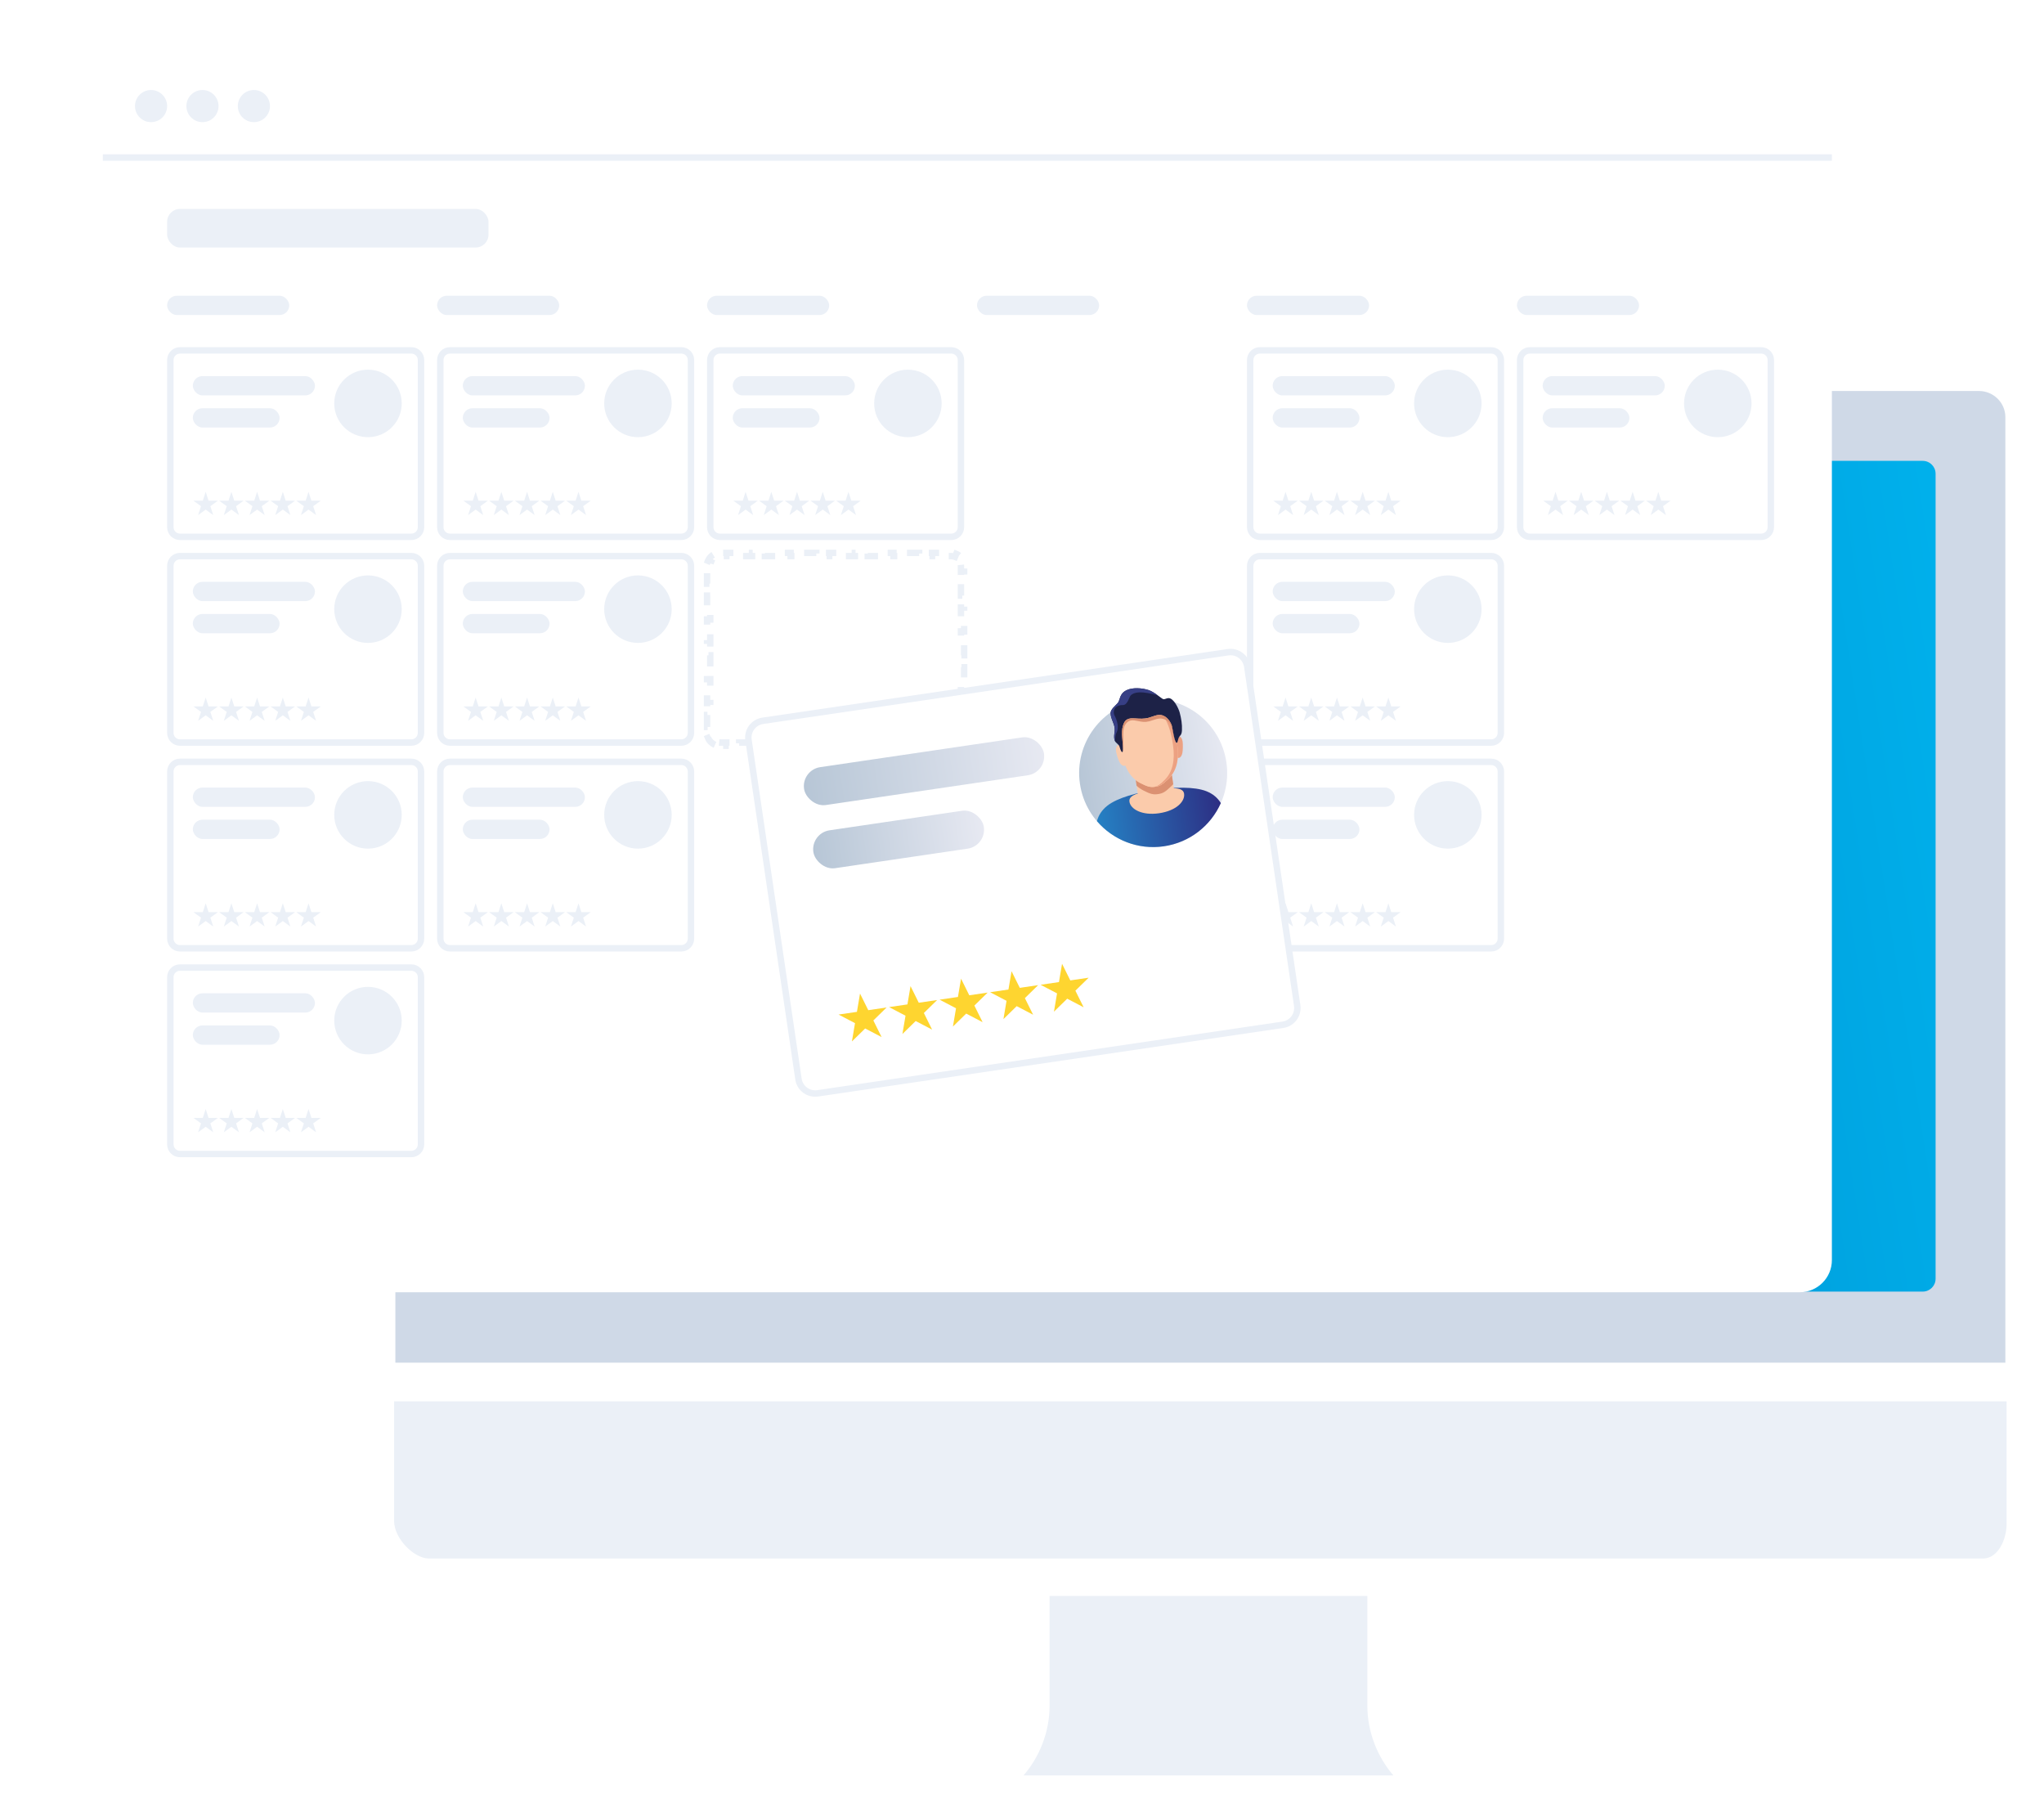
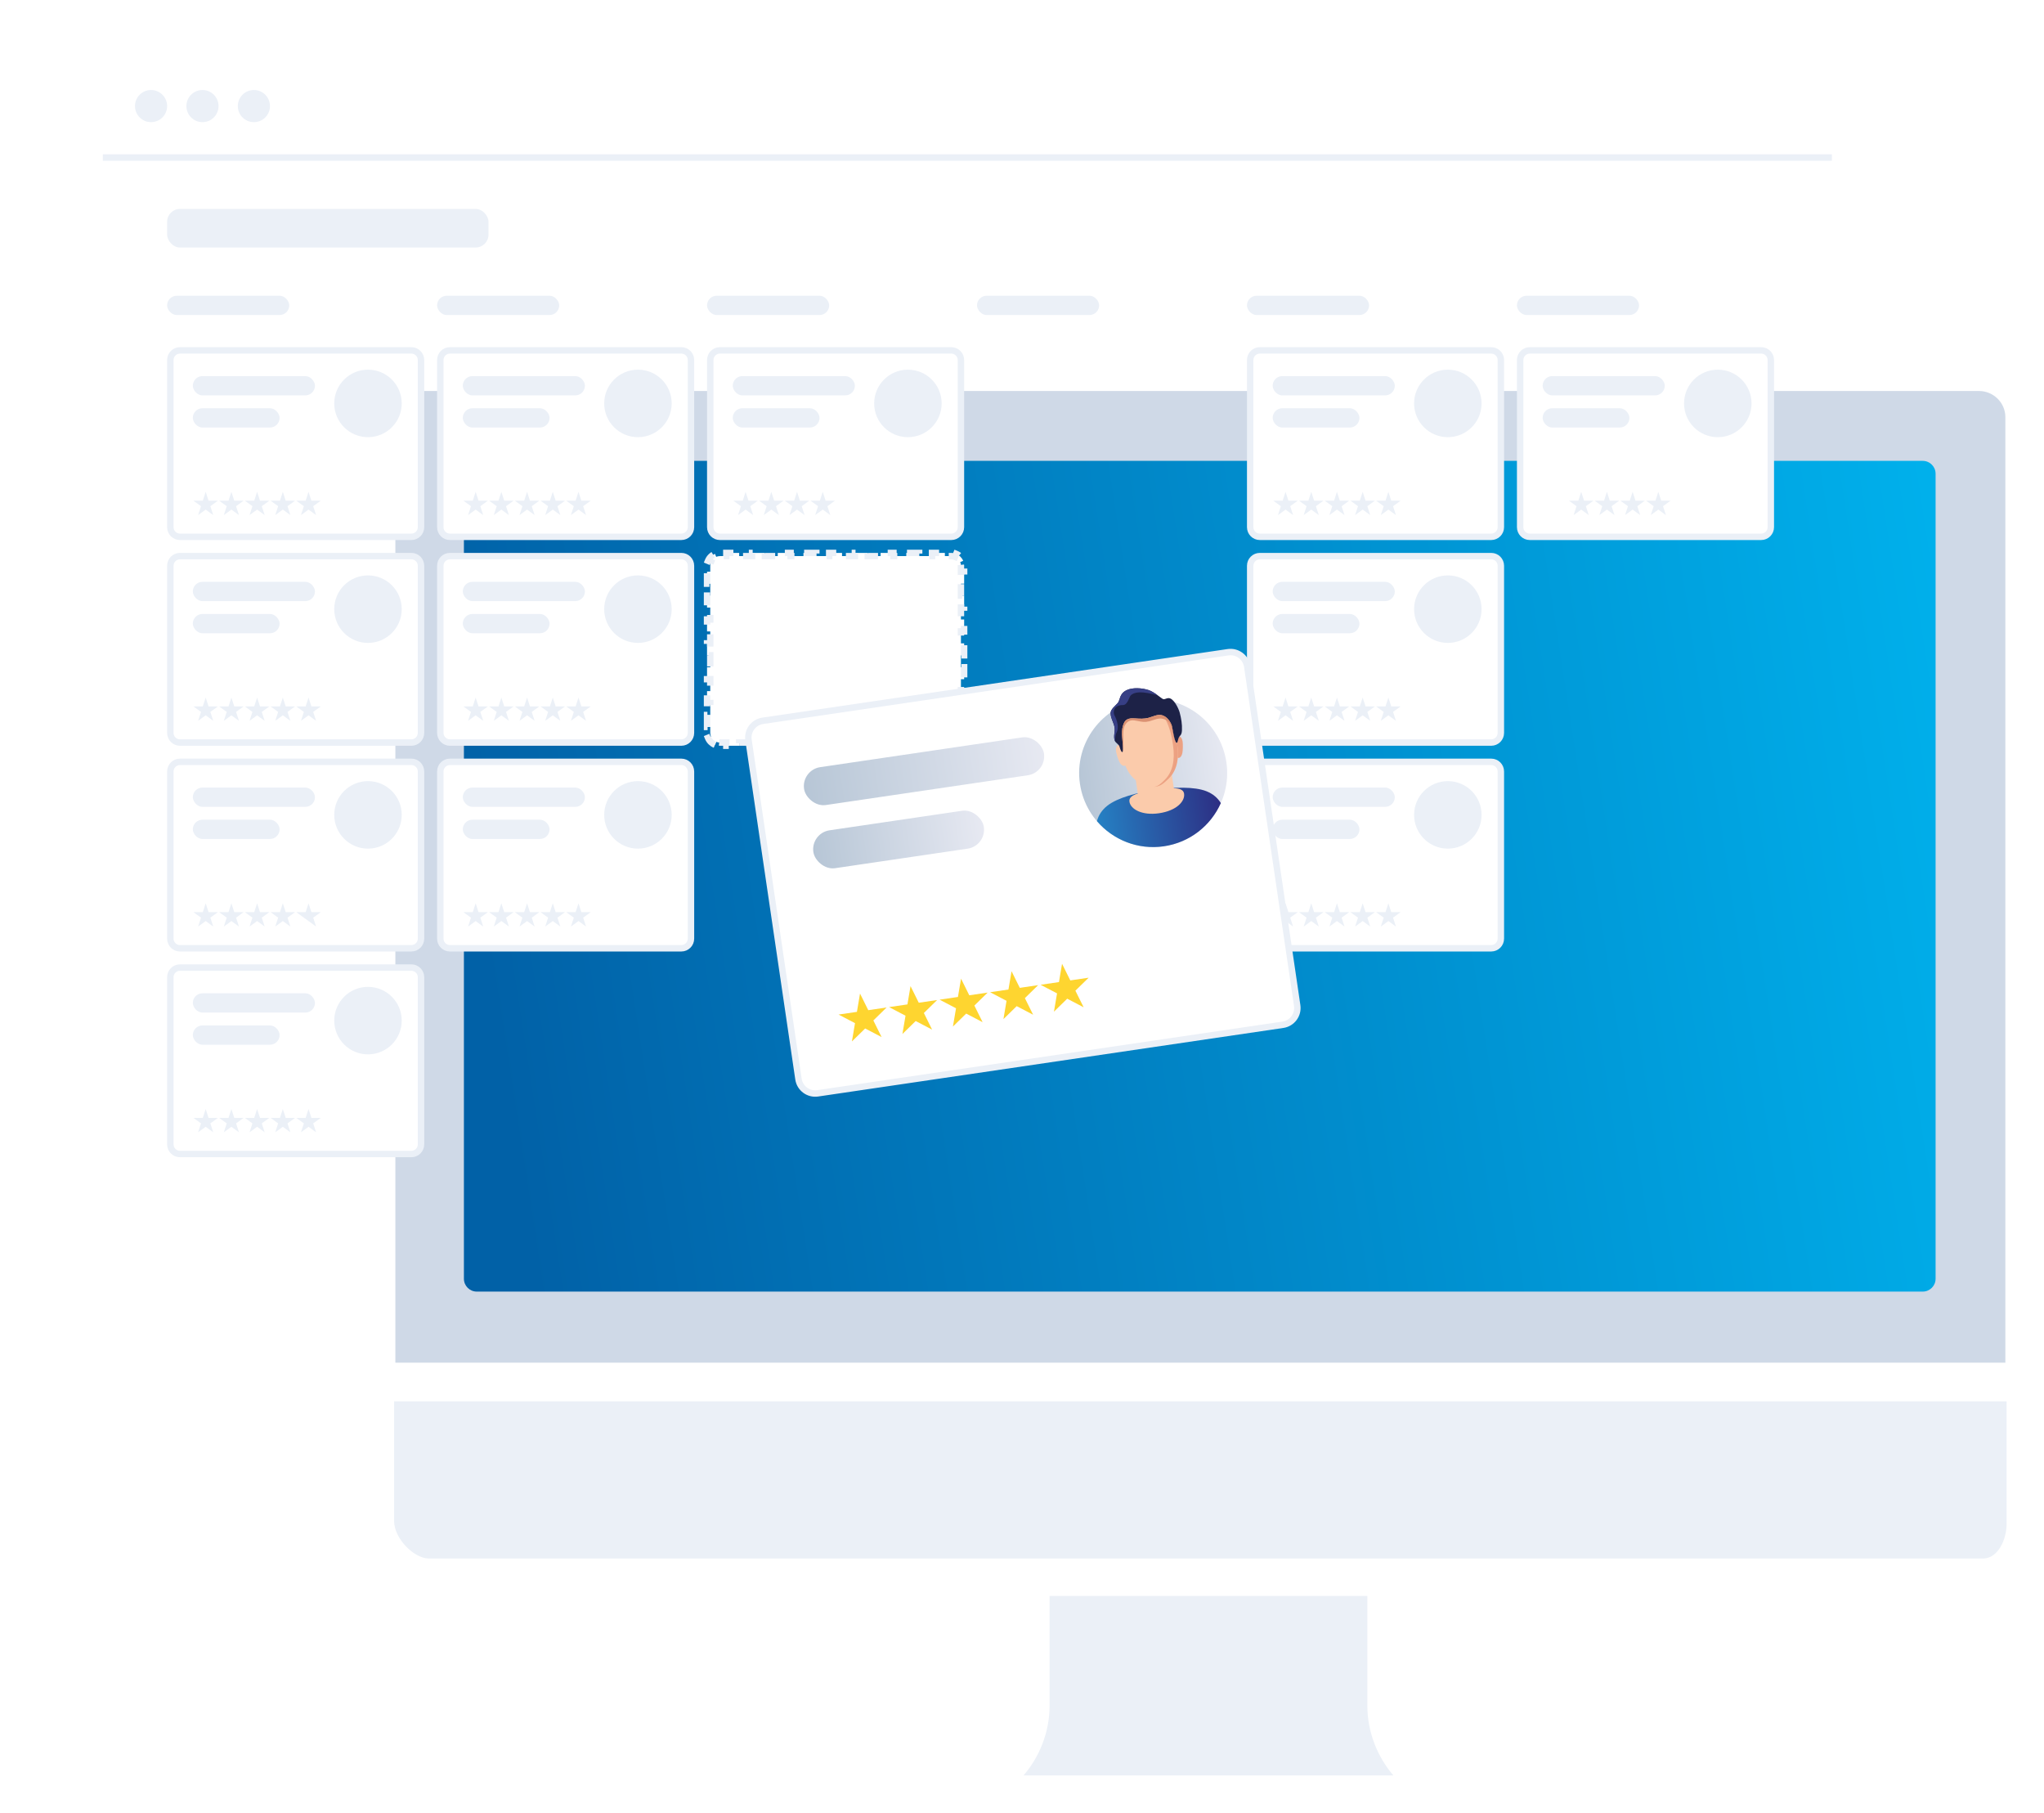
<svg xmlns="http://www.w3.org/2000/svg" width="636" height="564" viewBox="0 0 636 564" fill="none">
  <path d="M320.767 480.961V530.629C320.767 545.763 308.36 558.18 293.238 558.18H458.803C443.681 558.18 431.273 545.763 431.273 530.629V480.961H320.767Z" fill="#EBF0F7" />
  <path d="M458.803 564H293.238V552.359C305.258 552.359 314.951 542.658 314.951 530.629V475.14H437.089V530.629C437.089 542.658 446.783 552.359 458.803 552.359V564ZM318.441 552.359H433.6C428.559 546.539 425.457 538.778 425.457 530.629V486.781H326.583V530.629C326.583 538.778 323.482 546.539 318.441 552.359Z" fill="white" />
  <path d="M629.796 430.128V129.79C629.796 122.029 623.592 115.821 615.837 115.821H131.162C123.408 115.821 117.204 122.029 117.204 129.79V429.74H629.796V430.128Z" fill="#CFD9E7" />
  <path d="M635.612 435.949H111.388V129.79C111.388 118.925 120.306 110 131.162 110H615.837C626.694 110 635.612 118.925 635.612 129.79V435.949ZM123.02 424.308H623.98V129.79C623.98 125.133 620.103 121.641 615.837 121.641H131.162C126.51 121.641 123.02 125.521 123.02 129.79V424.308Z" fill="white" />
  <path d="M598.267 143.371H148.346C146.136 143.371 144.346 145.162 144.346 147.371V397.802C144.346 400.011 146.136 401.802 148.346 401.802H598.267C600.476 401.802 602.267 400.011 602.267 397.802V147.371C602.267 145.162 600.476 143.371 598.267 143.371Z" fill="url(#paint0_linear)" />
  <path d="M116.816 429.74V473.2C116.816 481.348 125.346 490.661 133.489 490.661H617.001C625.143 490.661 630.184 482.125 630.184 473.976V429.74H116.816Z" fill="#EBF0F7" />
  <path d="M617.001 496.482H133.489C122.244 496.482 111 484.841 111 473.2V423.919H636V473.588C636 484.841 629.021 496.482 617.001 496.482ZM122.632 435.56V473.2C122.632 478.632 128.836 484.841 133.489 484.841H617.001C621.654 484.841 624.368 479.02 624.368 473.976V435.948H122.632V435.56Z" fill="white" />
  <path d="M484.951 552.359H262V564H484.951V552.359Z" fill="white" />
  <g filter="url(#filter0_d)">
-     <rect x="32" y="18" width="538" height="370" rx="10" fill="white" />
-   </g>
+     </g>
  <path d="M32 48H570V50H32V48Z" fill="#EBF0F7" />
  <circle cx="47" cy="33" r="5" fill="#EBF0F7" />
  <circle cx="63" cy="33" r="5" fill="#EBF0F7" />
  <circle cx="79" cy="33" r="5" fill="#EBF0F7" />
  <path d="M53 112C53 110.343 54.343 109 56 109H128C129.657 109 131 110.343 131 112V164C131 165.657 129.657 167 128 167H56C54.343 167 53 165.657 53 164V112Z" fill="white" stroke="#EBF0F7" stroke-width="2" />
  <circle cx="114.5" cy="125.5" r="10.5" fill="#EBF0F7" />
  <rect x="60" y="117" width="38" height="6" rx="3" fill="#EBF0F7" />
  <rect x="60" y="127" width="27" height="6" rx="3" fill="#EBF0F7" />
  <path d="M64 153L64.898 155.764H67.804L65.453 157.472L66.351 160.236L64 158.528L61.649 160.236L62.547 157.472L60.196 155.764H63.102L64 153Z" fill="#EBF0F7" />
  <path d="M72 153L72.898 155.764H75.804L73.453 157.472L74.351 160.236L72 158.528L69.649 160.236L70.547 157.472L68.196 155.764H71.102L72 153Z" fill="#EBF0F7" />
  <path d="M80 153L80.898 155.764H83.804L81.453 157.472L82.351 160.236L80 158.528L77.649 160.236L78.547 157.472L76.196 155.764H79.102L80 153Z" fill="#EBF0F7" />
  <path d="M88 153L88.898 155.764H91.804L89.453 157.472L90.351 160.236L88 158.528L85.649 160.236L86.547 157.472L84.196 155.764H87.102L88 153Z" fill="#EBF0F7" />
  <path d="M96 153L96.898 155.764H99.804L97.453 157.472L98.351 160.236L96 158.528L93.649 160.236L94.547 157.472L92.196 155.764H95.102L96 153Z" fill="#EBF0F7" />
  <path d="M53 176C53 174.343 54.343 173 56 173H128C129.657 173 131 174.343 131 176V228C131 229.657 129.657 231 128 231H56C54.343 231 53 229.657 53 228V176Z" fill="white" stroke="#EBF0F7" stroke-width="2" />
  <circle cx="114.5" cy="189.5" r="10.5" fill="#EBF0F7" />
  <rect x="60" y="181" width="38" height="6" rx="3" fill="#EBF0F7" />
  <rect x="60" y="191" width="27" height="6" rx="3" fill="#EBF0F7" />
  <path d="M64 217L64.898 219.764H67.804L65.453 221.472L66.351 224.236L64 222.528L61.649 224.236L62.547 221.472L60.196 219.764H63.102L64 217Z" fill="#EBF0F7" />
  <path d="M72 217L72.898 219.764H75.804L73.453 221.472L74.351 224.236L72 222.528L69.649 224.236L70.547 221.472L68.196 219.764H71.102L72 217Z" fill="#EBF0F7" />
  <path d="M80 217L80.898 219.764H83.804L81.453 221.472L82.351 224.236L80 222.528L77.649 224.236L78.547 221.472L76.196 219.764H79.102L80 217Z" fill="#EBF0F7" />
  <path d="M88 217L88.898 219.764H91.804L89.453 221.472L90.351 224.236L88 222.528L85.649 224.236L86.547 221.472L84.196 219.764H87.102L88 217Z" fill="#EBF0F7" />
  <path d="M96 217L96.898 219.764H99.804L97.453 221.472L98.351 224.236L96 222.528L93.649 224.236L94.547 221.472L92.196 219.764H95.102L96 217Z" fill="#EBF0F7" />
  <path d="M53 240C53 238.343 54.343 237 56 237H128C129.657 237 131 238.343 131 240V292C131 293.657 129.657 295 128 295H56C54.343 295 53 293.657 53 292V240Z" fill="white" stroke="#EBF0F7" stroke-width="2" />
  <circle cx="114.5" cy="253.5" r="10.5" fill="#EBF0F7" />
  <rect x="60" y="245" width="38" height="6" rx="3" fill="#EBF0F7" />
  <rect x="60" y="255" width="27" height="6" rx="3" fill="#EBF0F7" />
  <path d="M64 281L64.898 283.764H67.804L65.453 285.472L66.351 288.236L64 286.528L61.649 288.236L62.547 285.472L60.196 283.764H63.102L64 281Z" fill="#EBF0F7" />
  <path d="M72 281L72.898 283.764H75.804L73.453 285.472L74.351 288.236L72 286.528L69.649 288.236L70.547 285.472L68.196 283.764H71.102L72 281Z" fill="#EBF0F7" />
  <path d="M80 281L80.898 283.764H83.804L81.453 285.472L82.351 288.236L80 286.528L77.649 288.236L78.547 285.472L76.196 283.764H79.102L80 281Z" fill="#EBF0F7" />
  <path d="M88 281L88.898 283.764H91.804L89.453 285.472L90.351 288.236L88 286.528L85.649 288.236L86.547 285.472L84.196 283.764H87.102L88 281Z" fill="#EBF0F7" />
-   <path d="M96 281L96.898 283.764H99.804L97.453 285.472L98.351 288.236L96 286.528L93.649 288.236L94.547 285.472L92.196 283.764H95.102L96 281Z" fill="#EBF0F7" />
+   <path d="M96 281L96.898 283.764H99.804L97.453 285.472L98.351 288.236L96 286.528L94.547 285.472L92.196 283.764H95.102L96 281Z" fill="#EBF0F7" />
  <path d="M53 304C53 302.343 54.343 301 56 301H128C129.657 301 131 302.343 131 304V356C131 357.657 129.657 359 128 359H56C54.343 359 53 357.657 53 356V304Z" fill="white" stroke="#EBF0F7" stroke-width="2" />
  <circle cx="114.5" cy="317.5" r="10.5" fill="#EBF0F7" />
  <rect x="60" y="309" width="38" height="6" rx="3" fill="#EBF0F7" />
  <rect x="60" y="319" width="27" height="6" rx="3" fill="#EBF0F7" />
  <path d="M64 345L64.898 347.764H67.804L65.453 349.472L66.351 352.236L64 350.528L61.649 352.236L62.547 349.472L60.196 347.764H63.102L64 345Z" fill="#EBF0F7" />
  <path d="M72 345L72.898 347.764H75.804L73.453 349.472L74.351 352.236L72 350.528L69.649 352.236L70.547 349.472L68.196 347.764H71.102L72 345Z" fill="#EBF0F7" />
  <path d="M80 345L80.898 347.764H83.804L81.453 349.472L82.351 352.236L80 350.528L77.649 352.236L78.547 349.472L76.196 347.764H79.102L80 345Z" fill="#EBF0F7" />
  <path d="M88 345L88.898 347.764H91.804L89.453 349.472L90.351 352.236L88 350.528L85.649 352.236L86.547 349.472L84.196 347.764H87.102L88 345Z" fill="#EBF0F7" />
  <path d="M96 345L96.898 347.764H99.804L97.453 349.472L98.351 352.236L96 350.528L93.649 352.236L94.547 349.472L92.196 347.764H95.102L96 345Z" fill="#EBF0F7" />
  <path d="M137 112C137 110.343 138.343 109 140 109H212C213.657 109 215 110.343 215 112V164C215 165.657 213.657 167 212 167H140C138.343 167 137 165.657 137 164V112Z" fill="white" stroke="#EBF0F7" stroke-width="2" />
  <circle cx="198.5" cy="125.5" r="10.5" fill="#EBF0F7" />
  <rect x="144" y="117" width="38" height="6" rx="3" fill="#EBF0F7" />
  <rect x="144" y="127" width="27" height="6" rx="3" fill="#EBF0F7" />
  <path d="M148 153L148.898 155.764H151.804L149.453 157.472L150.351 160.236L148 158.528L145.649 160.236L146.547 157.472L144.196 155.764H147.102L148 153Z" fill="#EBF0F7" />
  <path d="M156 153L156.898 155.764H159.804L157.453 157.472L158.351 160.236L156 158.528L153.649 160.236L154.547 157.472L152.196 155.764H155.102L156 153Z" fill="#EBF0F7" />
  <path d="M164 153L164.898 155.764H167.804L165.453 157.472L166.351 160.236L164 158.528L161.649 160.236L162.547 157.472L160.196 155.764H163.102L164 153Z" fill="#EBF0F7" />
  <path d="M172 153L172.898 155.764H175.804L173.453 157.472L174.351 160.236L172 158.528L169.649 160.236L170.547 157.472L168.196 155.764H171.102L172 153Z" fill="#EBF0F7" />
  <path d="M180 153L180.898 155.764H183.804L181.453 157.472L182.351 160.236L180 158.528L177.649 160.236L178.547 157.472L176.196 155.764H179.102L180 153Z" fill="#EBF0F7" />
  <path d="M137 176C137 174.343 138.343 173 140 173H212C213.657 173 215 174.343 215 176V228C215 229.657 213.657 231 212 231H140C138.343 231 137 229.657 137 228V176Z" fill="white" stroke="#EBF0F7" stroke-width="2" />
  <circle cx="198.5" cy="189.5" r="10.5" fill="#EBF0F7" />
  <rect x="144" y="181" width="38" height="6" rx="3" fill="#EBF0F7" />
  <rect x="144" y="191" width="27" height="6" rx="3" fill="#EBF0F7" />
  <path d="M148 217L148.898 219.764H151.804L149.453 221.472L150.351 224.236L148 222.528L145.649 224.236L146.547 221.472L144.196 219.764H147.102L148 217Z" fill="#EBF0F7" />
  <path d="M156 217L156.898 219.764H159.804L157.453 221.472L158.351 224.236L156 222.528L153.649 224.236L154.547 221.472L152.196 219.764H155.102L156 217Z" fill="#EBF0F7" />
  <path d="M164 217L164.898 219.764H167.804L165.453 221.472L166.351 224.236L164 222.528L161.649 224.236L162.547 221.472L160.196 219.764H163.102L164 217Z" fill="#EBF0F7" />
  <path d="M172 217L172.898 219.764H175.804L173.453 221.472L174.351 224.236L172 222.528L169.649 224.236L170.547 221.472L168.196 219.764H171.102L172 217Z" fill="#EBF0F7" />
  <path d="M180 217L180.898 219.764H183.804L181.453 221.472L182.351 224.236L180 222.528L177.649 224.236L178.547 221.472L176.196 219.764H179.102L180 217Z" fill="#EBF0F7" />
  <path d="M222.469 231.696C221.491 231.291 220.709 230.509 220.304 229.531L221.227 229.148C221.081 228.796 221 228.409 221 228V226.143H220V222.429H221V218.714H220V215H221V211.286H220V207.571H221V203.857H220V200.143H221V196.429H220V192.714H221V189H220V185.286H221V181.571H220V177.857H221V176C221 175.591 221.081 175.204 221.227 174.852L220.304 174.469C220.709 173.491 221.491 172.709 222.469 172.304L222.852 173.227C223.204 173.081 223.591 173 224 173H226V172H230V173H234V172H238V173H242V172H246V173H250V172H254V173H258V172H262V173H266V172H270V173H274V172H278V173H282V172H286V173H290V172H294V173H296C296.409 173 296.796 173.081 297.148 173.227L297.531 172.304C298.509 172.709 299.291 173.491 299.696 174.469L298.773 174.852C298.919 175.204 299 175.591 299 176V177.857H300V181.571H299V185.286H300V189H299V192.714H300V196.429H299V200.143H300V203.857H299V207.571H300V211.286H299V215H300V218.714H299V222.429H300V226.143H299V228C299 228.409 298.919 228.796 298.773 229.148L299.696 229.531C299.291 230.509 298.509 231.291 297.531 231.696L297.148 230.773C296.796 230.919 296.409 231 296 231H294V232H290V231H286V232H282V231H278V232H274V231H270V232H266V231H262V232H258V231H254V232H250V231H246V232H242V231H238V232H234V231H230V232H226V231H224C223.591 231 223.204 230.919 222.852 230.773L222.469 231.696Z" fill="white" stroke="#EBF0F7" stroke-width="2" stroke-dasharray="4 4" />
  <path d="M137 240C137 238.343 138.343 237 140 237H212C213.657 237 215 238.343 215 240V292C215 293.657 213.657 295 212 295H140C138.343 295 137 293.657 137 292V240Z" fill="white" stroke="#EBF0F7" stroke-width="2" />
  <circle cx="198.5" cy="253.5" r="10.5" fill="#EBF0F7" />
  <rect x="144" y="245" width="38" height="6" rx="3" fill="#EBF0F7" />
  <rect x="144" y="255" width="27" height="6" rx="3" fill="#EBF0F7" />
  <path d="M148 281L148.898 283.764H151.804L149.453 285.472L150.351 288.236L148 286.528L145.649 288.236L146.547 285.472L144.196 283.764H147.102L148 281Z" fill="#EBF0F7" />
  <path d="M156 281L156.898 283.764H159.804L157.453 285.472L158.351 288.236L156 286.528L153.649 288.236L154.547 285.472L152.196 283.764H155.102L156 281Z" fill="#EBF0F7" />
  <path d="M164 281L164.898 283.764H167.804L165.453 285.472L166.351 288.236L164 286.528L161.649 288.236L162.547 285.472L160.196 283.764H163.102L164 281Z" fill="#EBF0F7" />
  <path d="M172 281L172.898 283.764H175.804L173.453 285.472L174.351 288.236L172 286.528L169.649 288.236L170.547 285.472L168.196 283.764H171.102L172 281Z" fill="#EBF0F7" />
  <path d="M180 281L180.898 283.764H183.804L181.453 285.472L182.351 288.236L180 286.528L177.649 288.236L178.547 285.472L176.196 283.764H179.102L180 281Z" fill="#EBF0F7" />
  <path d="M221 112C221 110.343 222.343 109 224 109H296C297.657 109 299 110.343 299 112V164C299 165.657 297.657 167 296 167H224C222.343 167 221 165.657 221 164V112Z" fill="white" stroke="#EBF0F7" stroke-width="2" />
  <circle cx="282.5" cy="125.5" r="10.5" fill="#EBF0F7" />
  <rect x="228" y="117" width="38" height="6" rx="3" fill="#EBF0F7" />
  <rect x="228" y="127" width="27" height="6" rx="3" fill="#EBF0F7" />
  <path d="M232 153L232.898 155.764H235.804L233.453 157.472L234.351 160.236L232 158.528L229.649 160.236L230.547 157.472L228.196 155.764H231.102L232 153Z" fill="#EBF0F7" />
  <path d="M240 153L240.898 155.764H243.804L241.453 157.472L242.351 160.236L240 158.528L237.649 160.236L238.547 157.472L236.196 155.764H239.102L240 153Z" fill="#EBF0F7" />
  <path d="M248 153L248.898 155.764H251.804L249.453 157.472L250.351 160.236L248 158.528L245.649 160.236L246.547 157.472L244.196 155.764H247.102L248 153Z" fill="#EBF0F7" />
  <path d="M256 153L256.898 155.764H259.804L257.453 157.472L258.351 160.236L256 158.528L253.649 160.236L254.547 157.472L252.196 155.764H255.102L256 153Z" fill="#EBF0F7" />
-   <path d="M264 153L264.898 155.764H267.804L265.453 157.472L266.351 160.236L264 158.528L261.649 160.236L262.547 157.472L260.196 155.764H263.102L264 153Z" fill="#EBF0F7" />
  <path d="M389 112C389 110.343 390.343 109 392 109H464C465.657 109 467 110.343 467 112V164C467 165.657 465.657 167 464 167H392C390.343 167 389 165.657 389 164V112Z" fill="white" stroke="#EBF0F7" stroke-width="2" />
  <circle cx="450.5" cy="125.5" r="10.5" fill="#EBF0F7" />
  <rect x="396" y="117" width="38" height="6" rx="3" fill="#EBF0F7" />
  <rect x="396" y="127" width="27" height="6" rx="3" fill="#EBF0F7" />
  <path d="M400 153L400.898 155.764H403.804L401.453 157.472L402.351 160.236L400 158.528L397.649 160.236L398.547 157.472L396.196 155.764H399.102L400 153Z" fill="#EBF0F7" />
  <path d="M408 153L408.898 155.764H411.804L409.453 157.472L410.351 160.236L408 158.528L405.649 160.236L406.547 157.472L404.196 155.764H407.102L408 153Z" fill="#EBF0F7" />
  <path d="M416 153L416.898 155.764H419.804L417.453 157.472L418.351 160.236L416 158.528L413.649 160.236L414.547 157.472L412.196 155.764H415.102L416 153Z" fill="#EBF0F7" />
  <path d="M424 153L424.898 155.764H427.804L425.453 157.472L426.351 160.236L424 158.528L421.649 160.236L422.547 157.472L420.196 155.764H423.102L424 153Z" fill="#EBF0F7" />
  <path d="M432 153L432.898 155.764H435.804L433.453 157.472L434.351 160.236L432 158.528L429.649 160.236L430.547 157.472L428.196 155.764H431.102L432 153Z" fill="#EBF0F7" />
  <path d="M389 176C389 174.343 390.343 173 392 173H464C465.657 173 467 174.343 467 176V228C467 229.657 465.657 231 464 231H392C390.343 231 389 229.657 389 228V176Z" fill="white" stroke="#EBF0F7" stroke-width="2" />
  <circle cx="450.5" cy="189.5" r="10.5" fill="#EBF0F7" />
  <rect x="396" y="181" width="38" height="6" rx="3" fill="#EBF0F7" />
  <rect x="396" y="191" width="27" height="6" rx="3" fill="#EBF0F7" />
  <path d="M400 217L400.898 219.764H403.804L401.453 221.472L402.351 224.236L400 222.528L397.649 224.236L398.547 221.472L396.196 219.764H399.102L400 217Z" fill="#EBF0F7" />
  <path d="M408 217L408.898 219.764H411.804L409.453 221.472L410.351 224.236L408 222.528L405.649 224.236L406.547 221.472L404.196 219.764H407.102L408 217Z" fill="#EBF0F7" />
  <path d="M416 217L416.898 219.764H419.804L417.453 221.472L418.351 224.236L416 222.528L413.649 224.236L414.547 221.472L412.196 219.764H415.102L416 217Z" fill="#EBF0F7" />
  <path d="M424 217L424.898 219.764H427.804L425.453 221.472L426.351 224.236L424 222.528L421.649 224.236L422.547 221.472L420.196 219.764H423.102L424 217Z" fill="#EBF0F7" />
  <path d="M432 217L432.898 219.764H435.804L433.453 221.472L434.351 224.236L432 222.528L429.649 224.236L430.547 221.472L428.196 219.764H431.102L432 217Z" fill="#EBF0F7" />
  <path d="M389 240C389 238.343 390.343 237 392 237H464C465.657 237 467 238.343 467 240V292C467 293.657 465.657 295 464 295H392C390.343 295 389 293.657 389 292V240Z" fill="white" stroke="#EBF0F7" stroke-width="2" />
  <circle cx="450.5" cy="253.5" r="10.5" fill="#EBF0F7" />
  <rect x="396" y="245" width="38" height="6" rx="3" fill="#EBF0F7" />
  <rect x="396" y="255" width="27" height="6" rx="3" fill="#EBF0F7" />
  <path d="M400 281L400.898 283.764H403.804L401.453 285.472L402.351 288.236L400 286.528L397.649 288.236L398.547 285.472L396.196 283.764H399.102L400 281Z" fill="#EBF0F7" />
  <path d="M408 281L408.898 283.764H411.804L409.453 285.472L410.351 288.236L408 286.528L405.649 288.236L406.547 285.472L404.196 283.764H407.102L408 281Z" fill="#EBF0F7" />
  <path d="M416 281L416.898 283.764H419.804L417.453 285.472L418.351 288.236L416 286.528L413.649 288.236L414.547 285.472L412.196 283.764H415.102L416 281Z" fill="#EBF0F7" />
  <path d="M424 281L424.898 283.764H427.804L425.453 285.472L426.351 288.236L424 286.528L421.649 288.236L422.547 285.472L420.196 283.764H423.102L424 281Z" fill="#EBF0F7" />
  <path d="M432 281L432.898 283.764H435.804L433.453 285.472L434.351 288.236L432 286.528L429.649 288.236L430.547 285.472L428.196 283.764H431.102L432 281Z" fill="#EBF0F7" />
  <path d="M473 112C473 110.343 474.343 109 476 109H548C549.657 109 551 110.343 551 112V164C551 165.657 549.657 167 548 167H476C474.343 167 473 165.657 473 164V112Z" fill="white" stroke="#EBF0F7" stroke-width="2" />
  <circle cx="534.5" cy="125.5" r="10.5" fill="#EBF0F7" />
  <rect x="480" y="117" width="38" height="6" rx="3" fill="#EBF0F7" />
  <rect x="480" y="127" width="27" height="6" rx="3" fill="#EBF0F7" />
-   <path d="M484 153L484.898 155.764H487.804L485.453 157.472L486.351 160.236L484 158.528L481.649 160.236L482.547 157.472L480.196 155.764H483.102L484 153Z" fill="#EBF0F7" />
  <path d="M492 153L492.898 155.764H495.804L493.453 157.472L494.351 160.236L492 158.528L489.649 160.236L490.547 157.472L488.196 155.764H491.102L492 153Z" fill="#EBF0F7" />
  <path d="M500 153L500.898 155.764H503.804L501.453 157.472L502.351 160.236L500 158.528L497.649 160.236L498.547 157.472L496.196 155.764H499.102L500 153Z" fill="#EBF0F7" />
  <path d="M508 153L508.898 155.764H511.804L509.453 157.472L510.351 160.236L508 158.528L505.649 160.236L506.547 157.472L504.196 155.764H507.102L508 153Z" fill="#EBF0F7" />
  <path d="M516 153L516.898 155.764H519.804L517.453 157.472L518.351 160.236L516 158.528L513.649 160.236L514.547 157.472L512.196 155.764H515.102L516 153Z" fill="#EBF0F7" />
  <g filter="url(#filter1_d)">
    <path d="M232.903 206.211C232.479 203.333 234.468 200.657 237.346 200.233L382.107 178.903C384.984 178.479 387.661 180.468 388.085 183.345L403.626 288.817C404.05 291.694 402.06 294.371 399.183 294.795L254.422 316.124C251.544 316.548 248.868 314.559 248.444 311.682L232.903 206.211Z" fill="white" stroke="#EBF0F7" stroke-width="2" />
    <circle cx="358.847" cy="216.444" r="20.85" transform="rotate(-8.382 358.847 216.444)" fill="#B7C1CF" />
    <path d="M362.132 239.276C374.719 237.444 383.437 225.756 381.606 213.169C379.774 200.582 368.086 191.863 355.499 193.694C342.912 195.526 334.193 207.214 336.025 219.801C337.856 232.388 349.545 241.107 362.132 239.276Z" fill="url(#paint1_linear)" />
    <path d="M379.874 225.832C376.772 232.817 370.252 238.094 362.145 239.273C354.024 240.455 346.285 237.253 341.321 231.442C341.802 229.669 342.781 228.046 344.534 226.66C346.15 225.392 348.498 224.352 351.157 223.533C353.816 222.713 356.771 222.102 359.587 221.692C365.206 220.874 371.622 220.639 375.432 222.164C377.509 223.007 378.907 224.269 379.874 225.832Z" fill="url(#paint2_linear)" />
    <path d="M365.242 221.218L364.452 215.791L353.228 217.424L354.018 222.852C352.35 223.387 351.247 224.148 351.424 225.365C351.772 227.758 355.372 229.761 360.636 228.995C366.104 228.199 368.777 225.269 368.431 222.89C368.254 221.674 366.993 221.257 365.242 221.218Z" fill="#FBCBAB" />
    <path d="M351.017 210.96C350.772 209.279 349.734 207.322 348.818 207.455C347.902 207.588 347.02 208.052 347.264 209.733C347.382 210.54 347.935 212.33 348.338 213.081C348.764 213.899 349.341 214.317 349.82 214.248C350.722 214.117 351.262 212.642 351.017 210.96Z" fill="#FBCBAB" />
    <path d="M364.73 208.965C364.485 207.284 364.923 205.112 365.839 204.979C366.755 204.845 367.732 205.038 367.977 206.72C368.094 207.526 368.074 209.4 367.902 210.235C367.727 211.14 367.292 211.706 366.814 211.775C365.912 211.907 364.974 210.647 364.73 208.965Z" fill="#ECA182" />
-     <path d="M364.637 217.062L365.057 219.946C364.854 220.185 364.636 220.413 364.402 220.628C363.517 221.455 362.899 222.006 362.297 222.372C361.694 222.739 361.106 222.923 360.327 223.036C358.755 223.265 357.89 222.986 355.734 221.889C354.979 221.497 354.281 221.012 353.652 220.433L353.399 218.697C353.842 219.051 354.331 219.343 354.843 219.604C356.999 220.7 357.864 220.979 359.436 220.75C360.229 220.635 360.803 220.454 361.406 220.087C362.008 219.72 362.628 219.183 363.511 218.342C363.928 217.947 364.314 217.528 364.637 217.062Z" fill="#DB9172" />
    <path d="M355.811 195.841C349.058 196.823 348.059 202.916 349.106 210.107C349.8 214.879 351.784 218.052 354.843 219.604C356.999 220.7 357.864 220.979 359.436 220.75C361.008 220.522 361.757 220.008 363.511 218.342C366.002 215.984 366.997 212.362 366.305 207.605C365.272 200.412 362.579 194.856 355.811 195.841Z" fill="#FBCBAB" />
    <path d="M355.811 195.841C355.688 195.859 355.579 195.875 355.471 195.904C361.487 195.224 363.965 200.741 364.992 207.796C365.686 212.567 364.799 216.159 362.527 218.486C361.044 220 360.342 220.549 359.092 220.787C359.201 220.771 359.313 220.768 359.436 220.751C361.008 220.522 361.757 220.008 363.511 218.343C366.002 215.984 366.997 212.363 366.304 207.605C365.272 200.412 362.579 194.856 355.811 195.841Z" fill="#ECA182" />
    <path d="M367.062 197.652C366.701 196.323 365.179 193.152 363.59 193.173C362.866 193.181 362.486 193.641 361.903 193.475C361.436 193.333 359.197 191.286 357.451 190.702C355.339 190.004 352.365 189.809 350.503 190.736C348.21 191.865 348.593 193.82 347.788 194.719C346.983 195.618 345.525 196.723 345.567 197.876C345.612 199.629 346.657 200.859 346.825 202.496C346.962 203.816 346.377 205.172 346.885 206.452C347.15 207.125 348.101 207.518 348.329 208.224C348.457 208.624 348.714 209.62 349.062 209.905C349.824 210.534 349.148 205.885 349.097 204.483C349.051 203.303 349.229 201.936 349.756 200.855C350.432 199.458 351.835 199.407 353.23 199.497C354.655 199.597 355.98 199.684 357.378 199.313C358.776 198.942 360.2 198.078 361.692 198.545C363.096 198.983 364.054 200.296 364.566 201.603C364.816 202.265 365.361 206.877 366.116 207.074C366.522 207.182 366.438 205.645 367.074 205.022C367.625 204.495 367.725 203.936 367.77 203.189C367.863 201.333 367.544 199.425 367.062 197.652Z" fill="#1D2247" />
    <path d="M366.127 207.058C365.359 206.863 364.827 202.249 364.578 201.588C364.066 200.28 363.107 198.968 361.703 198.53C360.211 198.063 358.787 198.926 357.389 199.297C355.991 199.668 354.653 199.583 353.242 199.482C351.845 199.378 350.442 199.428 349.768 200.839C349.243 201.934 349.063 203.287 349.109 204.467C349.159 205.772 349.74 209.862 349.221 209.937C349.789 209.91 349.519 206.515 349.504 205.359C349.478 204.315 349.475 202.571 350.031 201.596C351.087 199.739 352.534 199.99 353.9 200.265C355.411 200.576 356.162 200.746 357.576 200.387C358.976 200.029 360.412 199.248 361.892 199.633C363.284 199.989 364.279 200.975 364.676 202.453C364.833 203.058 365.394 206.914 366.159 207.082C366.202 207.089 366.227 207.072 366.235 207.029C366.198 207.062 366.17 207.066 366.127 207.058ZM349.011 209.842C349.029 209.867 349.047 209.893 349.076 209.902C349.092 209.914 349.107 209.926 349.137 209.935C349.121 209.924 349.105 209.912 349.074 209.889C349.058 209.877 349.041 209.852 349.011 209.842Z" fill="#DB9172" />
    <path d="M351.801 192.362C354.038 189.984 360.907 192.768 359.973 192.108C359.178 191.54 358.27 190.96 357.449 190.688C355.337 189.99 352.363 189.795 350.501 190.722C348.208 191.851 348.591 193.806 347.786 194.705C346.981 195.604 345.523 196.71 345.565 197.862C345.61 199.615 346.655 200.845 346.823 202.482C346.96 203.802 346.375 205.158 346.883 206.438C347.148 207.112 346.741 205.174 347.45 203.815C348.15 202.484 347.754 200.336 346.741 198.459C346.34 197.722 346.326 195.322 349.413 195.334C350.84 195.35 351.376 192.801 351.801 192.362Z" fill="#373F85" />
    <rect x="249.321" y="215.521" width="75.457" height="11.914" rx="5.957" transform="rotate(-8.382 249.321 215.521)" fill="url(#paint3_linear)" />
    <rect x="252.216" y="235.167" width="53.614" height="11.914" rx="5.957" transform="rotate(-8.382 252.216 235.167)" fill="url(#paint4_linear)" />
    <path d="M267.6 285.087L270.164 290.256L275.873 289.415L271.749 293.451L274.313 298.621L269.2 295.946L265.076 299.982L266.04 294.293L260.926 291.617L266.636 290.776L267.6 285.087Z" fill="#FED530" />
    <path d="M283.316 282.77L285.88 287.94L291.589 287.099L287.465 291.135L290.029 296.305L284.916 293.63L280.792 297.666L281.756 291.977L276.643 289.301L282.352 288.46L283.316 282.77Z" fill="#FED530" />
    <path d="M299.032 280.455L301.596 285.625L307.306 284.783L303.181 288.82L305.745 293.989L300.632 291.314L296.508 295.351L297.472 289.661L292.359 286.986L298.068 286.144L299.032 280.455Z" fill="#FED530" />
    <path d="M314.748 278.139L317.312 283.309L323.022 282.468L318.897 286.504L321.461 291.674L316.348 288.999L312.224 293.035L313.188 287.345L308.075 284.67L313.784 283.829L314.748 278.139Z" fill="#FED530" />
    <path d="M330.464 275.824L333.029 280.993L338.738 280.152L334.613 284.189L337.178 289.358L332.064 286.683L327.94 290.719L328.904 285.03L323.791 282.355L329.5 281.513L330.464 275.824Z" fill="#FED530" />
  </g>
  <rect x="52" y="92" width="38" height="6" rx="3" fill="#EBF0F7" />
  <rect x="52" y="65" width="100" height="12" rx="4" fill="#EBF0F7" />
  <rect x="136" y="92" width="38" height="6" rx="3" fill="#EBF0F7" />
  <rect x="220" y="92" width="38" height="6" rx="3" fill="#EBF0F7" />
  <rect x="304" y="92" width="38" height="6" rx="3" fill="#EBF0F7" />
  <rect x="388" y="92" width="38" height="6" rx="3" fill="#EBF0F7" />
  <rect x="472" y="92" width="38" height="6" rx="3" fill="#EBF0F7" />
  <defs>
    <filter id="filter0_d" x="0" y="0" width="602" height="434" filterUnits="userSpaceOnUse" color-interpolation-filters="sRGB">
      <feFlood flood-opacity="0" result="BackgroundImageFix" />
      <feColorMatrix in="SourceAlpha" type="matrix" values="0 0 0 0 0 0 0 0 0 0 0 0 0 0 0 0 0 0 127 0" />
      <feOffset dy="14" />
      <feGaussianBlur stdDeviation="16" />
      <feColorMatrix type="matrix" values="0 0 0 0 0 0 0 0 0 0 0 0 0 0 0 0 0 0 0.08 0" />
      <feBlend mode="normal" in2="BackgroundImageFix" result="effect1_dropShadow" />
      <feBlend mode="normal" in="SourceGraphic" in2="effect1_dropShadow" result="shape" />
    </filter>
    <filter id="filter1_d" x="198.846" y="168.846" width="238.837" height="205.336" filterUnits="userSpaceOnUse" color-interpolation-filters="sRGB">
      <feFlood flood-opacity="0" result="BackgroundImageFix" />
      <feColorMatrix in="SourceAlpha" type="matrix" values="0 0 0 0 0 0 0 0 0 0 0 0 0 0 0 0 0 0 127 0" />
      <feOffset dy="24" />
      <feGaussianBlur stdDeviation="16.5" />
      <feColorMatrix type="matrix" values="0 0 0 0 0.234 0 0 0 0 0.25 0 0 0 0 0.396 0 0 0 0.16 0" />
      <feBlend mode="normal" in2="BackgroundImageFix" result="effect1_dropShadow" />
      <feBlend mode="normal" in="SourceGraphic" in2="effect1_dropShadow" result="shape" />
    </filter>
    <linearGradient id="paint0_linear" x1="144.346" y1="258.661" x2="658.249" y2="179.659" gradientUnits="userSpaceOnUse">
      <stop stop-color="#0161A7" />
      <stop offset="1" stop-color="#00B9F3" />
    </linearGradient>
    <linearGradient id="paint1_linear" x1="336.025" y1="219.804" x2="381.613" y2="213.171" gradientUnits="userSpaceOnUse">
      <stop stop-color="#B7C6D6" />
      <stop offset="1" stop-color="#E7E9F2" />
    </linearGradient>
    <linearGradient id="paint2_linear" x1="341.573" y1="233.299" x2="380.139" y2="227.687" gradientUnits="userSpaceOnUse">
      <stop stop-color="#2581C4" />
      <stop offset="1" stop-color="#2D2E83" />
    </linearGradient>
    <linearGradient id="paint3_linear" x1="249.321" y1="221.479" x2="324.79" y2="221.479" gradientUnits="userSpaceOnUse">
      <stop stop-color="#B7C6D6" />
      <stop offset="1" stop-color="#E7E9F2" />
    </linearGradient>
    <linearGradient id="paint4_linear" x1="252.216" y1="241.125" x2="305.838" y2="241.125" gradientUnits="userSpaceOnUse">
      <stop stop-color="#B7C6D6" />
      <stop offset="1" stop-color="#E7E9F2" />
    </linearGradient>
  </defs>
</svg>